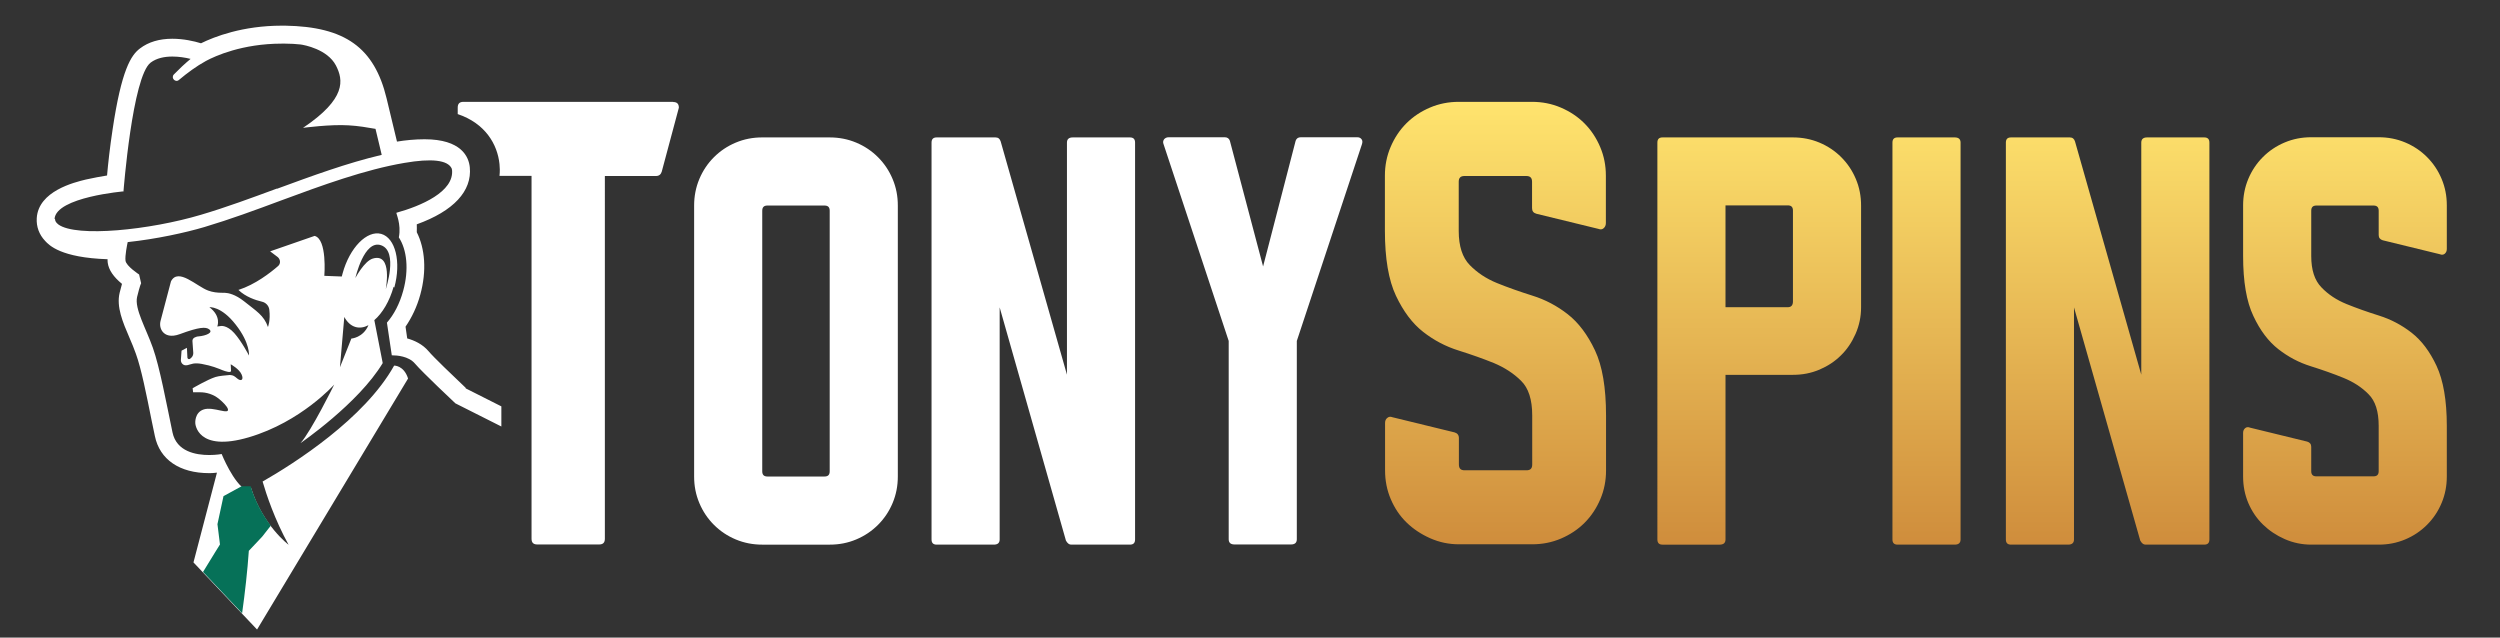
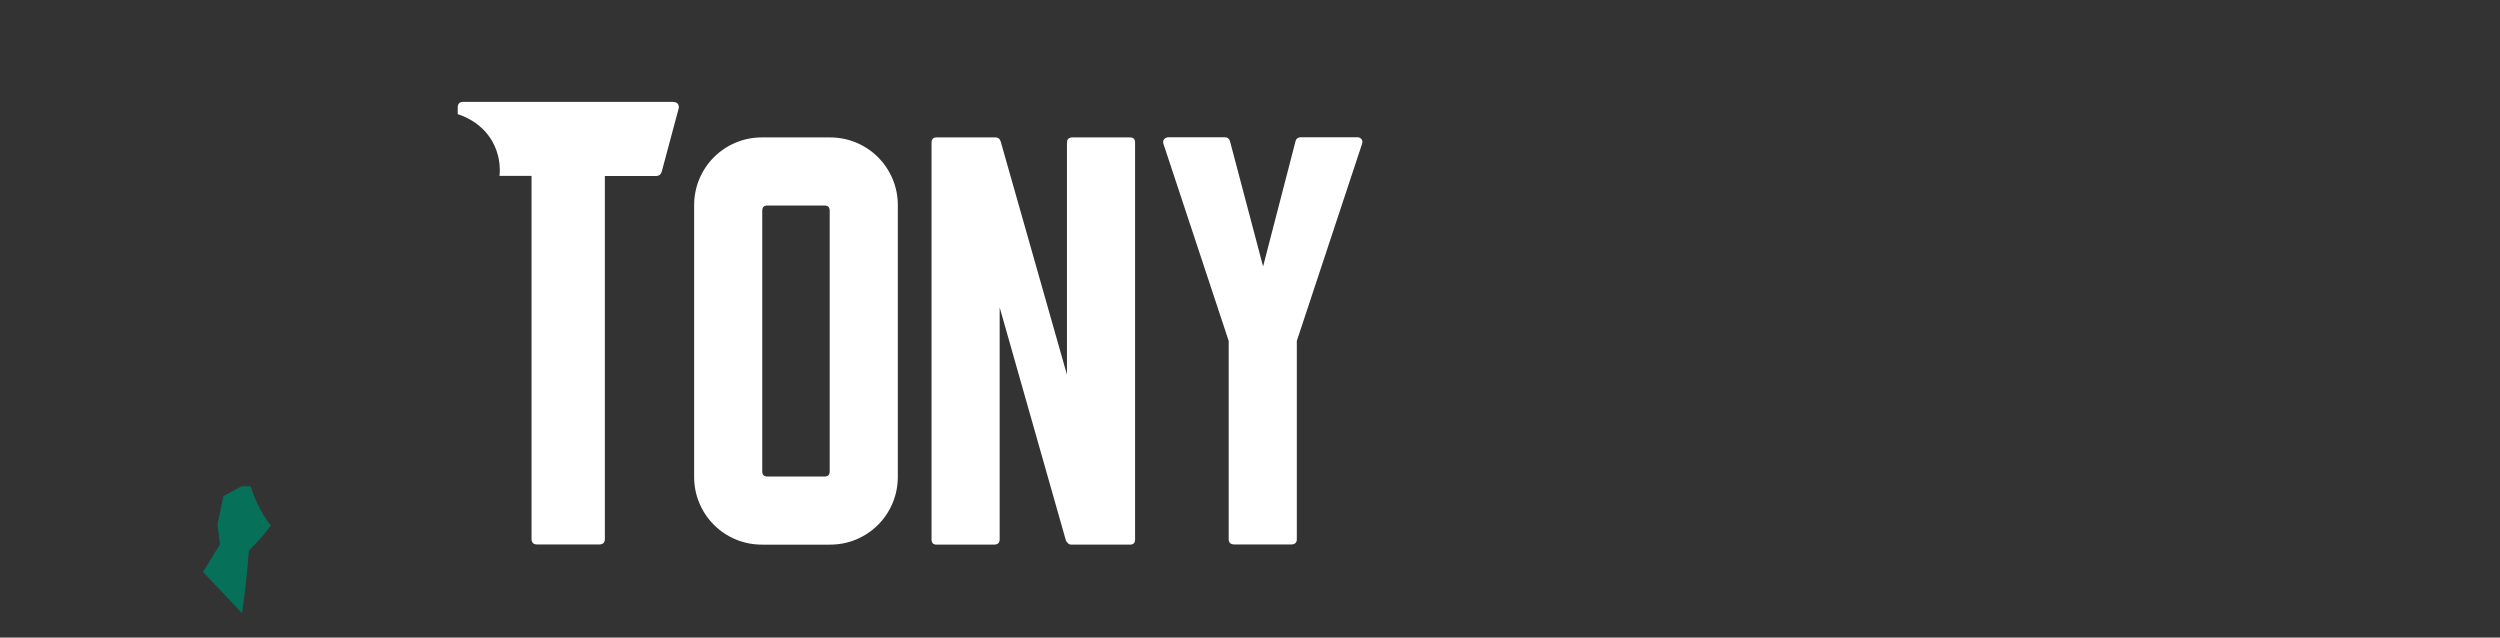
<svg xmlns="http://www.w3.org/2000/svg" id="Layer_1" data-name="Layer 1" viewBox="0 0 149 38">
  <rect x="0" y="0" width="149" height="38" fill="#333333" stroke="none" />
  <defs>
    <style>
      .cls-1 {
        fill: #fff;
      }

      .cls-1, .cls-2, .cls-3 {
        stroke-width: 0px;
      }

      .cls-2 {
        fill: url(#_Безымянный_градиент_10);
      }

      .cls-3 {
        fill: #067158;
      }
    </style>
    <linearGradient id="_Безымянный_градиент_10" data-name="Безымянный градиент 10" x1="114.18" y1="33.91" x2="114.18" y2="7.54" gradientTransform="translate(0 40) scale(1 -1)" gradientUnits="userSpaceOnUse">
      <stop offset="0" stop-color="#ffe46e" />
      <stop offset="1" stop-color="#cf8d3c" />
    </linearGradient>
  </defs>
-   <path class="cls-2" d="m91.31,12.41v-1.58c0-.23-.11-.34-.34-.34h-3.69c-.23,0-.34.11-.34.34v2.94c0,.9.22,1.58.66,2.03.44.45.98.81,1.62,1.07.64.26,1.35.51,2.11.75.77.24,1.47.61,2.11,1.11.64.5,1.18,1.22,1.62,2.15.44.93.66,2.22.66,3.88v3.28c0,.6-.11,1.17-.34,1.71-.23.54-.54,1.01-.94,1.41-.4.4-.87.71-1.41.94-.54.23-1.11.34-1.71.34h-4.37c-.6,0-1.17-.12-1.71-.36-.54-.24-1.01-.55-1.41-.94-.4-.39-.71-.85-.94-1.39-.23-.54-.34-1.11-.34-1.71v-2.83c0-.13.04-.23.13-.3.09-.08.19-.09.32-.04l3.69.9c.17.05.26.16.26.34v1.58c0,.23.11.34.34.34h3.69c.23,0,.34-.11.34-.34v-2.94c0-.93-.22-1.62-.66-2.05-.44-.44-.98-.79-1.62-1.06-.64-.26-1.35-.51-2.11-.75-.77-.24-1.47-.61-2.11-1.11-.64-.5-1.18-1.22-1.62-2.15-.44-.93-.66-2.22-.66-3.88v-3.28c0-.6.11-1.17.34-1.71.23-.54.54-1.01.94-1.41.4-.4.87-.71,1.41-.94.54-.23,1.11-.34,1.71-.34h4.37c.6,0,1.17.11,1.71.34.54.23,1.01.54,1.41.94.4.4.71.87.94,1.41.23.54.34,1.11.34,1.71v2.83c0,.13-.05.23-.13.3-.09.08-.19.09-.32.04l-3.69-.9c-.18-.05-.26-.16-.26-.34h0Zm15.55-4.22c.55,0,1.08.1,1.58.31.5.21.93.5,1.3.87.37.37.66.8.87,1.3.21.5.31,1.02.31,1.58v6.07c0,.55-.11,1.08-.33,1.58-.22.5-.51.93-.87,1.28-.36.36-.79.64-1.28.85-.5.21-1.02.31-1.58.31h-4.02v9.81c0,.21-.12.31-.35.31h-3.4c-.21,0-.31-.1-.31-.31V8.5c0-.21.1-.31.31-.31h7.77,0Zm-.31,10.12c.21,0,.31-.12.31-.35v-5.41c0-.21-.1-.31-.31-.31h-3.71v6.07h3.71Zm10.3-9.81v23.65c0,.21-.12.31-.35.31h-3.4c-.21,0-.31-.1-.31-.31V8.5c0-.21.1-.31.31-.31h3.4c.23,0,.35.1.35.31Zm2.7,0c0-.21.1-.31.31-.31h3.5c.16,0,.26.08.31.24l3.95,13.9v-13.83c0-.21.12-.31.35-.31h3.4c.21,0,.31.1.31.31v23.65c0,.21-.1.31-.31.31h-3.5c-.12,0-.22-.08-.31-.24l-3.95-13.9v13.83c0,.21-.12.31-.35.31h-3.4c-.21,0-.31-.1-.31-.31V8.5Zm22.22,5.51v-1.45c0-.21-.1-.31-.31-.31h-3.4c-.21,0-.31.1-.31.31v2.7c0,.83.2,1.45.61,1.87.4.42.9.75,1.49.99s1.24.47,1.94.69c.7.22,1.35.56,1.94,1.02.59.46,1.09,1.12,1.49,1.98.4.86.61,2.05.61,3.57v3.02c0,.55-.1,1.08-.31,1.58-.21.5-.5.93-.87,1.3-.37.37-.8.66-1.3.87-.5.21-1.02.31-1.58.31h-4.02c-.55,0-1.08-.11-1.58-.33s-.93-.51-1.3-.87c-.37-.36-.66-.79-.87-1.28-.21-.5-.31-1.02-.31-1.58v-2.6c0-.12.04-.21.12-.28.08-.07.18-.08.3-.03l3.4.83c.16.05.24.15.24.31v1.45c0,.21.1.31.31.31h3.4c.21,0,.31-.1.31-.31v-2.7c0-.86-.2-1.49-.61-1.89-.4-.41-.9-.73-1.49-.97-.59-.24-1.24-.47-1.94-.69-.71-.22-1.35-.56-1.94-1.02-.59-.46-1.09-1.12-1.49-1.98-.41-.86-.61-2.05-.61-3.57v-3.02c0-.55.1-1.08.31-1.58.21-.5.5-.93.87-1.3.37-.37.8-.66,1.3-.87.5-.21,1.02-.31,1.58-.31h4.02c.55,0,1.08.1,1.58.31.5.21.93.5,1.3.87.37.37.66.8.87,1.3.21.5.31,1.02.31,1.58v2.6c0,.12-.04.21-.12.28-.08.07-.18.08-.3.03l-3.4-.83c-.16-.05-.24-.15-.24-.31Z" />
  <path class="cls-1" d="m49.45,8.19c.55,0,1.08.1,1.58.31.5.21.93.5,1.3.87.37.37.66.8.87,1.3.21.5.31,1.02.31,1.58v16.15c0,.55-.1,1.08-.31,1.58-.21.5-.5.93-.87,1.3-.37.37-.8.66-1.3.87-.5.21-1.02.31-1.58.31h-4.02c-.55,0-1.08-.1-1.58-.31-.5-.21-.93-.5-1.3-.87-.37-.37-.66-.8-.87-1.3-.21-.5-.31-1.02-.31-1.58V12.25c0-.55.1-1.08.31-1.58.21-.5.5-.93.87-1.3.37-.37.8-.66,1.3-.87.5-.21,1.02-.31,1.58-.31h4.02Zm-.31,20.21c.21,0,.31-.1.31-.31v-15.53c0-.21-.1-.31-.31-.31h-3.4c-.21,0-.31.1-.31.31v15.53c0,.21.1.31.31.31h3.4Zm6.38-19.9c0-.21.1-.31.31-.31h3.5c.16,0,.26.08.31.24l3.95,13.9v-13.83c0-.21.12-.31.35-.31h3.4c.21,0,.31.1.31.31v23.65c0,.21-.1.31-.31.31h-3.5c-.12,0-.22-.08-.31-.24l-3.95-13.9v13.83c0,.21-.12.31-.35.31h-3.4c-.21,0-.31-.1-.31-.31V8.5Zm13.83.1c-.05-.12-.03-.21.03-.3.07-.08.16-.12.28-.12h3.33c.16,0,.26.07.31.21l1.98,7.49,1.94-7.49c.05-.14.15-.21.31-.21h3.36c.12,0,.2.04.26.12.06.08.06.18.02.3l-3.88,11.72v11.82c0,.21-.12.31-.35.31h-3.36c-.23,0-.35-.1-.35-.31v-11.82l-3.88-11.72Zm-29.22-2.53h-12.51c-.23,0-.34.11-.34.34v.39c1.64.55,2.37,1.8,2.49,2.98.02.19.03.43,0,.7h1.91v21.63c0,.23.11.34.34.34h3.69c.23,0,.34-.11.34-.34V10.49h3.05c.17,0,.29-.09.34-.26l1.02-3.81c0-.23-.11-.34-.34-.34h0Z" />
-   <path class="cls-1" d="m27.75,23.11c-.75-.71-1.93-1.84-2.21-2.18-.36-.42-.84-.64-1.27-.76l-.1-.7h0c.37-.54.68-1.18.88-1.91.39-1.42.28-2.75-.21-3.72.01-.17,0-.32,0-.47,2.19-.79,3.3-1.98,3.16-3.4-.06-.62-.5-1.67-2.7-1.67-.56,0-1.16.06-1.64.14-.14-.57-.34-1.41-.62-2.58-.73-3.02-2.47-4.27-6.04-4.33h-.21c-2.33,0-4.02.66-4.81,1.05-.42-.13-1.05-.27-1.71-.27-.77,0-1.42.19-1.93.58-.53.4-1.1,1.27-1.63,4.83-.16,1.05-.27,2.06-.33,2.74-.37.06-.81.14-1.26.24-.7.17-2.83.69-2.93,2.3-.03.51.14.98.5,1.36.24.26.94,1,3.72,1.09,0,.07,0,.14.01.21.06.43.34.84.85,1.26-.04.14-.08.31-.14.53-.2.84.18,1.74.59,2.69.14.32.27.64.38.95.32.88.63,2.44.93,3.94.07.33.13.65.2.96.29,1.4,1.47,2.21,3.24,2.21h.04c.11,0,.26-.01.42-.03l-1.4,5.35,3.79,4,9-14.96c-.25-.79-.83-.77-.83-.77-1.76,3.16-5.95,5.83-7.84,6.91.22.76.72,2.27,1.55,3.77,0,0-1.54-1.16-2.24-3.39-.17.09-.27.14-.27.14-.77-.39-1.48-2.16-1.48-2.16,0,0-.32.06-.74.06-.79,0-1.95-.2-2.19-1.35-.37-1.77-.76-3.88-1.17-5.04-.41-1.16-1.1-2.33-.94-3.03.17-.7.24-.82.24-.82l-.12-.52s-.77-.5-.81-.82c-.04-.29.1-.98.13-1.11,1.69-.18,3.44-.56,4.58-.9,1.51-.45,3.06-1.02,4.56-1.58,2.46-.91,5-1.84,7.35-2.24,1.63-.28,2.58-.17,2.82.33,0,.03.01.05.02.08.14,1.31-1.86,2.16-3.31,2.56-.05.01.3.66.14,1.47.48.73.61,1.92.26,3.18-.21.77-.55,1.42-.97,1.9l.29,1.95h.06c.22,0,.94.04,1.32.49.45.53,2.41,2.37,2.41,2.37l2.74,1.38v-1.2l-2.12-1.07h0Zm-11.25-11.87c-1.49.55-3.03,1.12-4.52,1.56-3.05.91-7.42,1.36-8.5.58-.17-.13-.2-.24-.2-.33h-.03c.09-1.31,4.17-1.65,4.17-1.65h-.06s.53-6.85,1.62-7.67c.36-.27.83-.36,1.29-.36.39,0,.77.06,1.09.14-.35.29-.68.6-1,.93-.19.21.1.51.31.32.49-.41,1.04-.82,1.61-1.13.54-.29,2.16-1.03,4.52-1.03h.19c.33,0,.63.02.92.05.22.03,1.6.28,2.11,1.25.45.87.63,1.98-1.96,3.72,0,0,1.63-.22,2.72-.15.56.03,1.15.13,1.6.21.17.73.3,1.23.37,1.55-2.05.48-4.17,1.26-6.24,2.02h0Zm7,5.9c.42-1.53.07-2.96-.78-3.2-.85-.23-1.88.82-2.3,2.35-.02.06-.03.13-.05.19l-1.04-.04s.18-2.19-.58-2.38l-2.65.92.45.34c.17.14.19.4.02.54-.46.4-1.36,1.1-2.36,1.42.42.41,1.02.61,1.4.7.23.05.41.24.44.47.08.65-.08,1.04-.08,1.04-.24-.7-.7-.95-1.42-1.53-.53-.42-.94-.5-1.16-.51-.05,0-.1,0-.15,0h0c-.28,0-.56-.03-.83-.13-.69-.25-1.79-1.39-2.22-.55l-.62,2.35c-.06.23-.02.48.13.66.16.19.47.34,1.03.13,1.13-.42,1.54-.44,1.74-.28.25.19-.18.38-.64.42-.09,0-.17.04-.24.07-.08.04-.13.13-.12.22l.05.7c0,.12-.05.23-.14.3l-.06.05c-.06.04-.14,0-.15-.07l-.03-.59-.32.17-.04.55c-.01.19.15.35.34.32.05,0,.11-.02.17-.04.31-.1.5-.11,1.15.05.21.05.43.13.64.21h0c.06.02.12.05.17.07.21.08.52.18.52.04,0-.1-.02-.39-.02-.39,0,0,.51.28.65.61.14.32-.03.43-.26.24-.17-.14-.23-.2-.44-.21-.22.02-.64.05-.86.12-.47.15-1.36.67-1.36.67l.03.24h.37c.43-.01.85.13,1.18.4.23.19.46.42.52.59.12.39-.86-.15-1.43.03-.57.18-.51.83-.51.83,0,0,.09,1.75,3.2.83,3.11-.92,5.08-3.14,5.08-3.14,0,0-1.37,2.78-2.01,3.49,0,0,3.45-2.36,4.9-4.77l-.5-2.56c.48-.41.91-1.13,1.15-1.99h0Zm-8.66,4.05s-.44-.85-.88-1.34c-.44-.49-.8-.42-.8-.42l-.21.03s.26-.6-.47-1.15c0,0,.7-.08,1.57,1.04.87,1.11.79,1.85.79,1.85h0Zm6.1-1.01l-.68,1.71.26-3c.16.3.39.52.67.6.25.07.51.03.77-.11-.32.76-1.03.8-1.03.8Zm1.28-4.77c-.51.15-1.04,1.16-1.04,1.16,0,0,.52-2.32,1.54-1.95,1.03.37.27,2.62.27,2.62,0,0,.43-2.19-.77-1.83Z" />
  <path class="cls-3" d="m14.94,28.98h-.54l-1.08.59-.36,1.67.15,1.21s-.47.75-1.01,1.64l2.33,2.46c.17-1.22.32-2.54.4-3.72l.8-.85.51-.65c-.43-.57-.9-1.35-1.2-2.35h0Z" />
</svg>